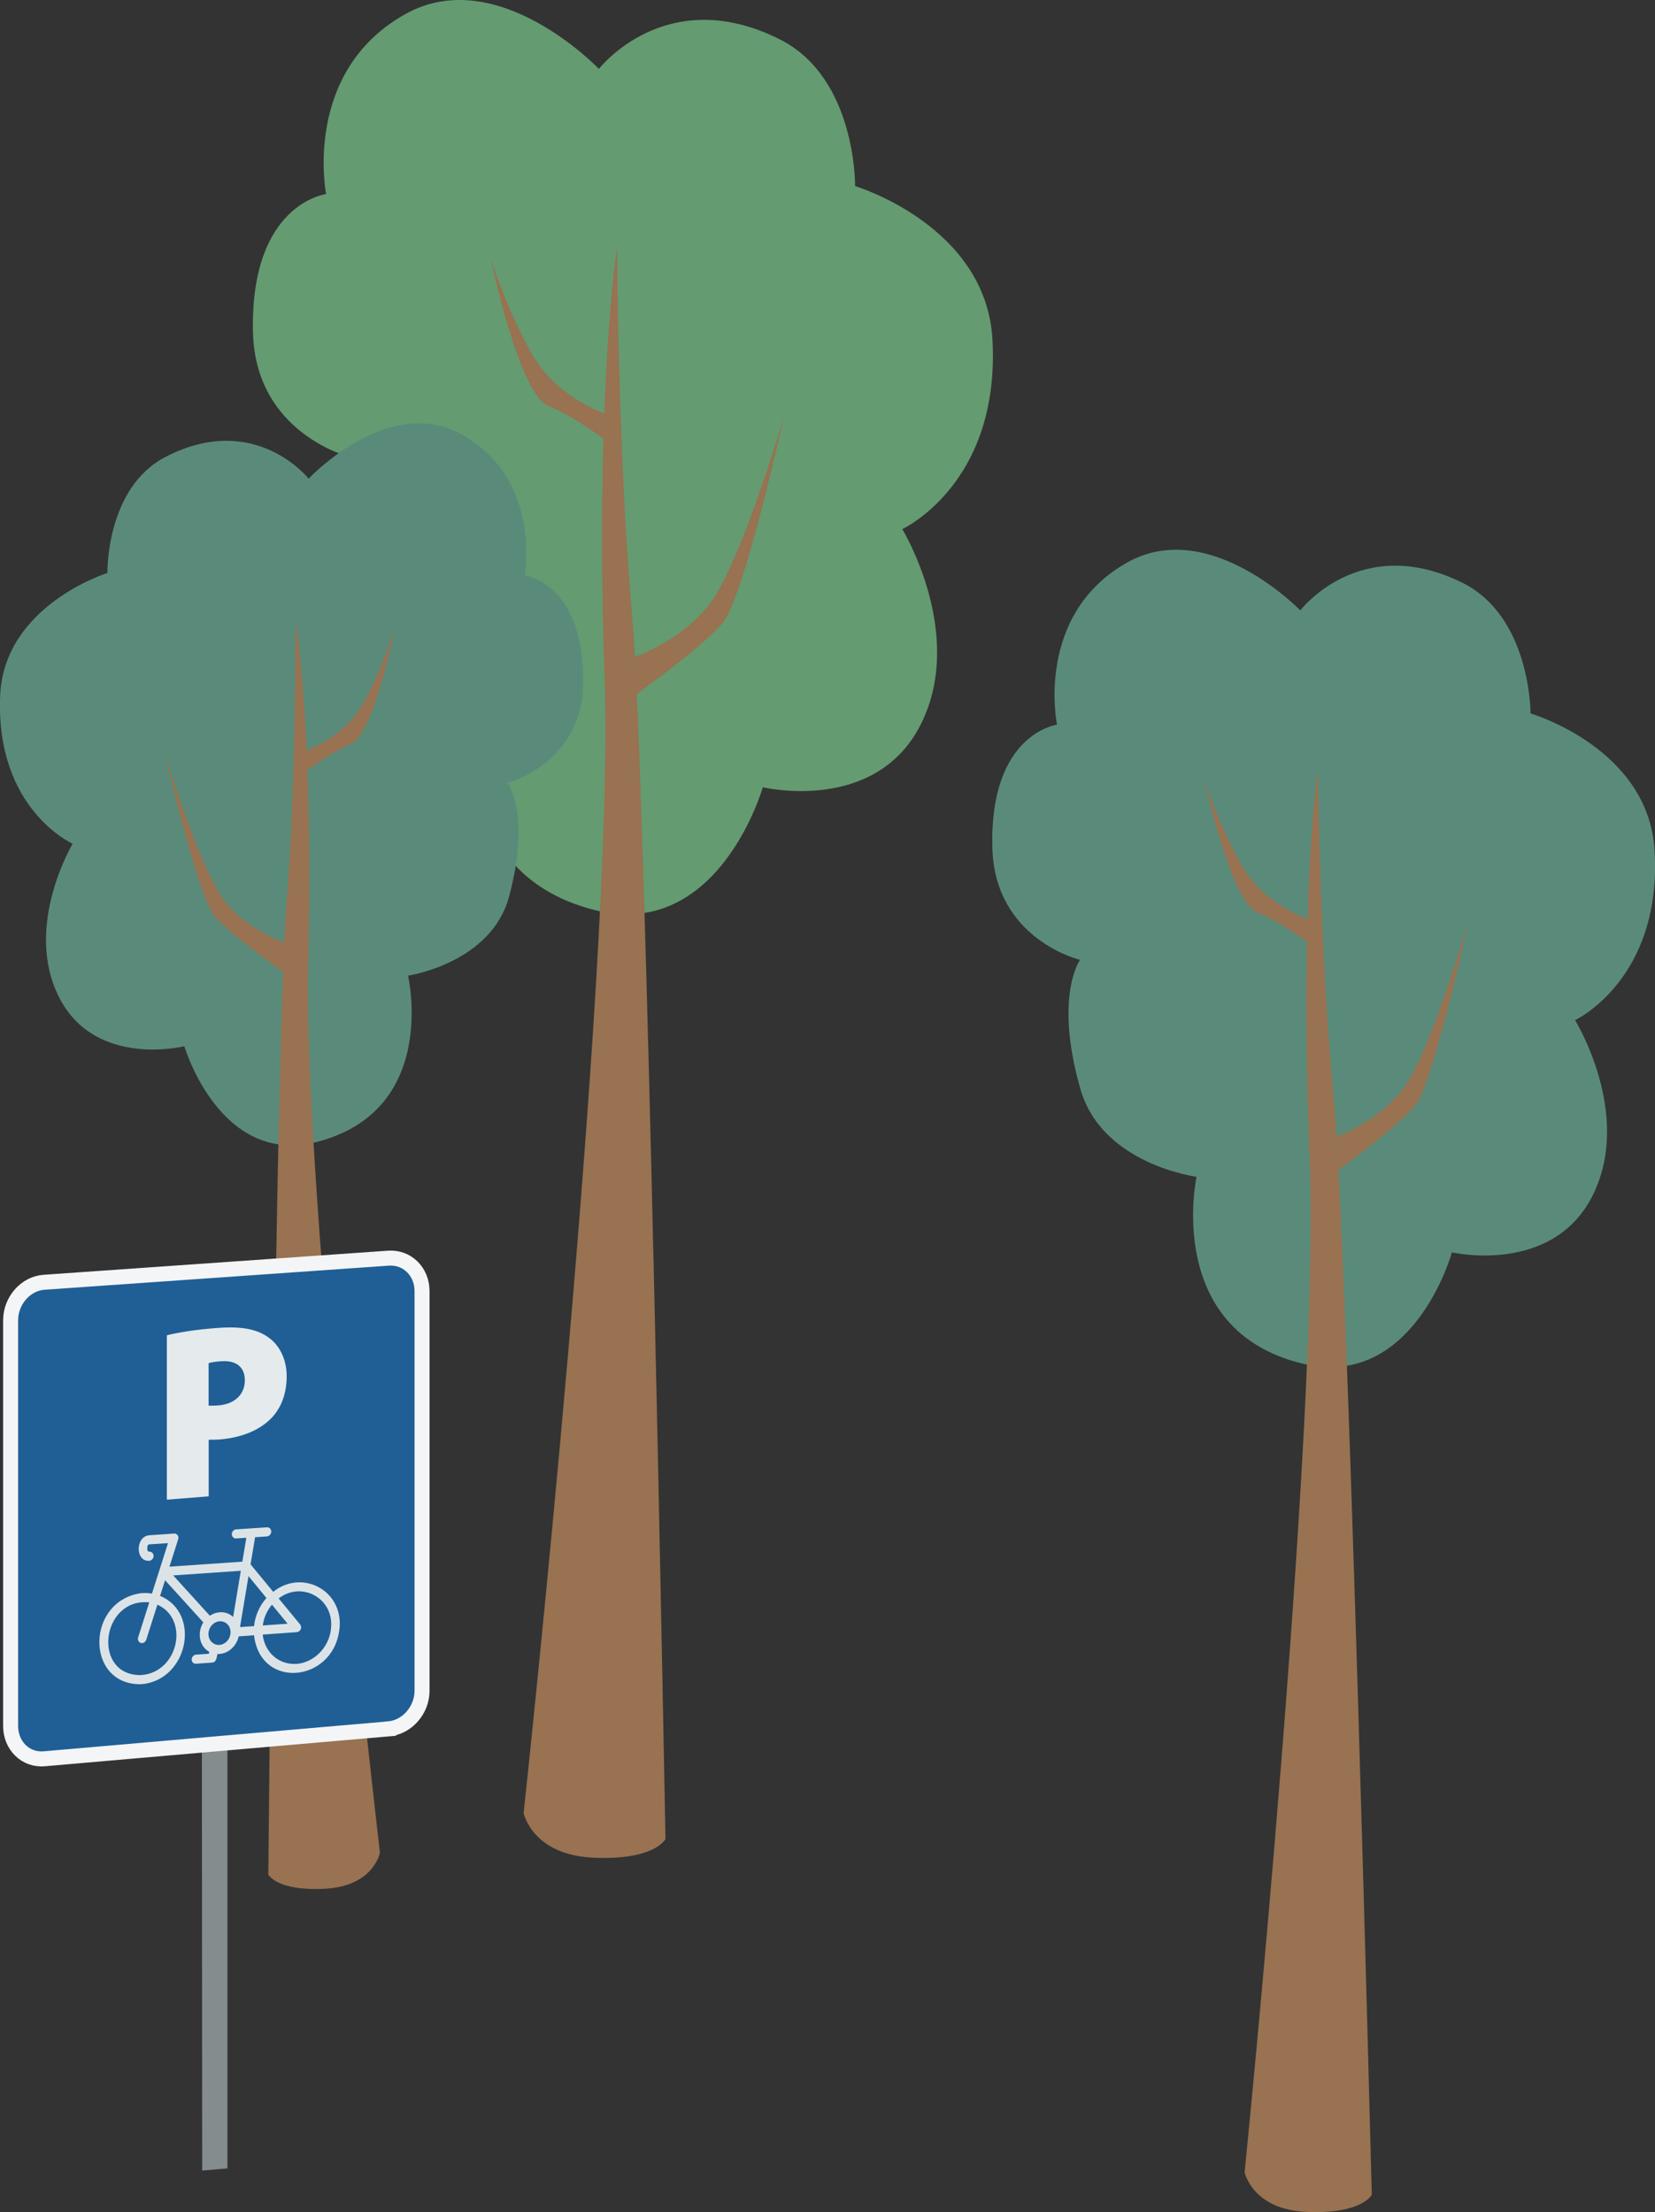
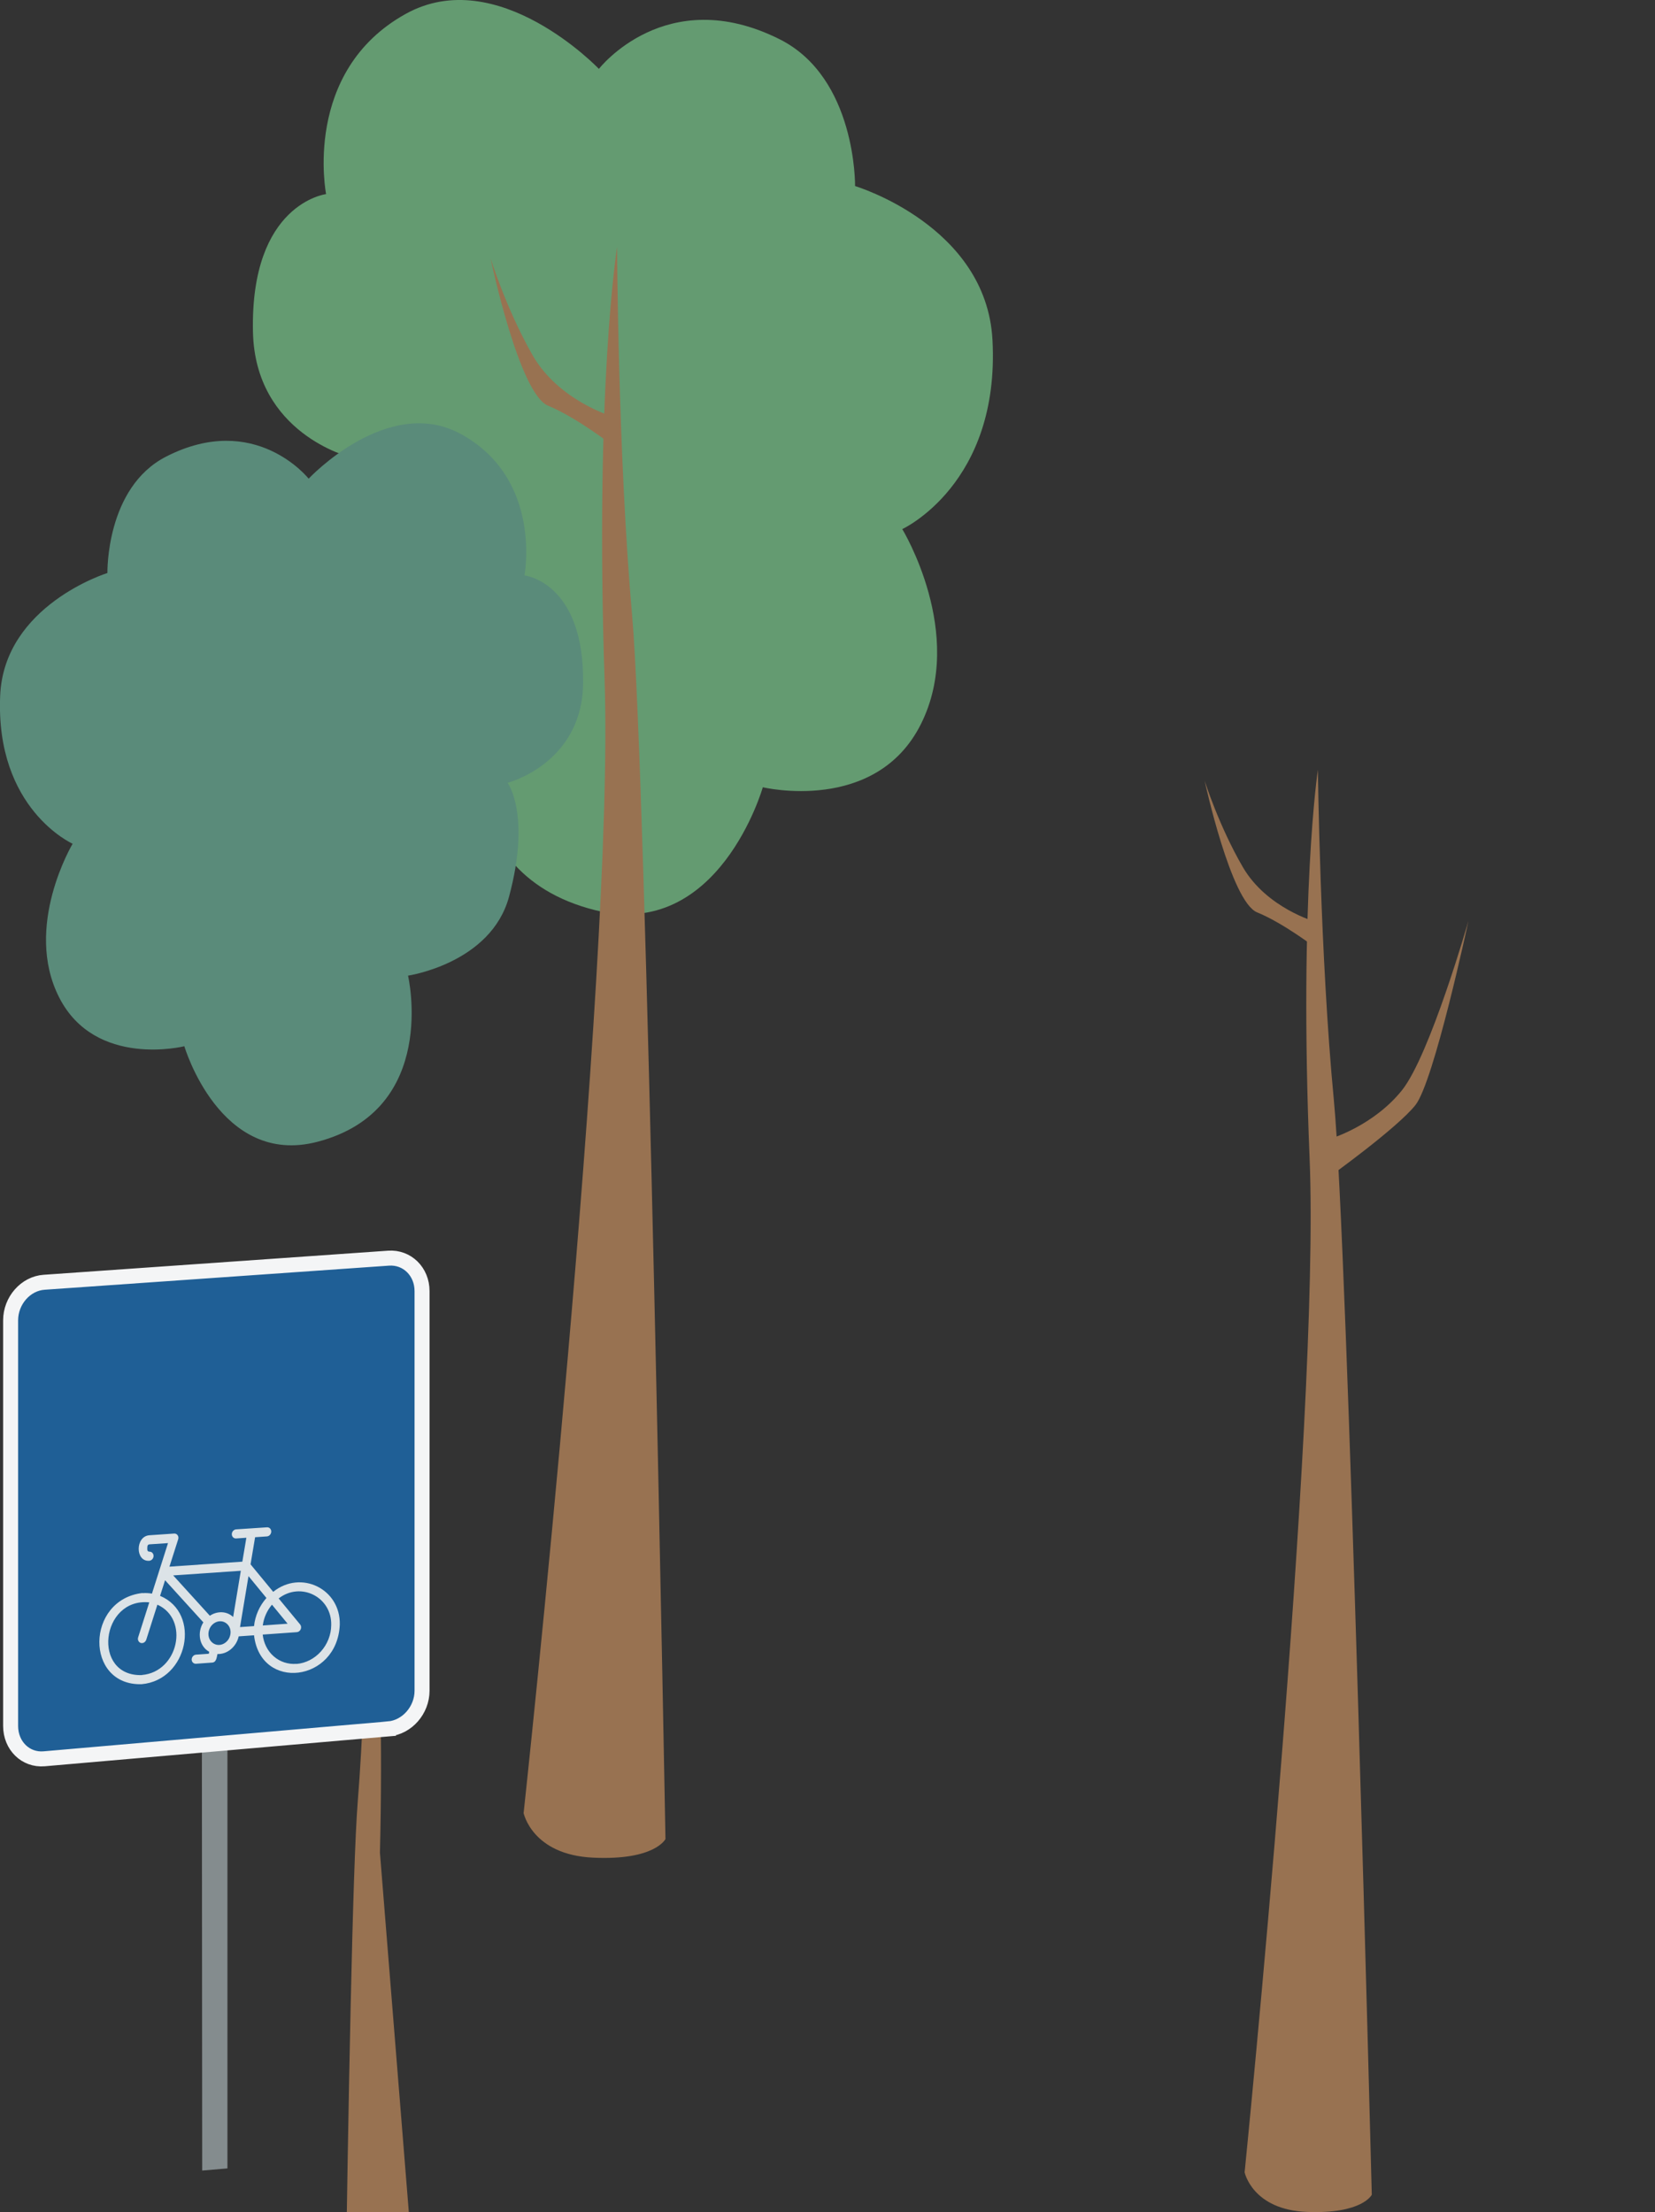
<svg xmlns="http://www.w3.org/2000/svg" id="Ebene_2" viewBox="0 0 185.48 247.88">
  <rect x="0" y="0" width="185.48" height="247.88" fill="#333333" stroke="none" />
  <defs>
    <style>.cls-1{fill:#e5eaec;}.cls-2{fill:#649b71;}.cls-3{fill:#987251;}.cls-4{fill:#848c8e;}.cls-5{fill:#dce3e7;}.cls-6{fill:#5a8b7a;}.cls-7{fill:#1f5f96;stroke:#f4f5f6;stroke-miterlimit:10;stroke-width:1.68px;}</style>
  </defs>
  <g id="Layer_9_copy">
    <g id="Ebene_45">
      <g>
        <path class="cls-2" d="M36.55,21.77s-2.73-13.74,8.91-20.21c10.32-5.73,21.66,6.16,21.66,6.16,0,0,7.51-9.7,20.24-3.33,8.64,4.32,8.47,16.46,8.47,16.46,0,0,14.72,4.41,15.4,17.25,.86,16.16-10.11,21.19-10.11,21.19,0,0,7.16,11.73,2.09,21.85-5.06,10.12-17.72,7.08-17.72,7.08,0,0-4.91,17.25-18.8,13.77-17.39-4.36-13.09-23.5-13.09-23.5,0,0-11.81-1.63-14.45-11.09-3.25-11.65,.06-16.19,.06-16.19,0,0-10.62-2.61-10.86-14.03-.31-14.4,8.2-15.43,8.2-15.43Z" />
        <path class="cls-3" d="M58.69,203.11s10.18-94.03,9.07-126.85c-1.11-32.82,1.4-48.59,1.4-48.59,0,0,.09,23.33,1.69,41.38,1.6,18.05,3.73,137.03,3.73,137.03,0,0-1.17,2.41-8.08,2.09-6.91-.31-7.83-5.05-7.83-5.05Z" />
        <path class="cls-3" d="M68.76,46.72s-6.13-1.76-9.08-6.93c-2.95-5.17-4.7-10.84-4.7-10.84,0,0,3.17,15.16,6.44,16.51,3.28,1.35,7.41,4.59,7.41,4.59l-.07-3.33Z" />
-         <path class="cls-3" d="M70.56,73.81s5.25-1.55,8.81-5.92c3.56-4.37,8.48-21.15,8.48-21.15,0,0-4.45,20.1-6.82,23.01-2.37,2.91-10.78,8.82-10.78,8.82l.3-4.77Z" />
      </g>
      <g>
-         <path class="cls-6" d="M118.46,81.2s-2.54-12.28,7.84-18.15c9.2-5.21,19.43,5.35,19.43,5.35,0,0,6.66-8.74,18.1-3.13,7.76,3.81,7.7,14.68,7.7,14.68,0,0,13.2,3.84,13.9,15.33,.87,14.46-8.91,19.04-8.91,19.04,0,0,6.48,10.45,2.02,19.55-4.47,9.09-15.82,6.47-15.82,6.47,0,0-4.28,15.48-16.74,12.47-15.59-3.78-11.88-20.94-11.88-20.94,0,0-10.59-1.37-13.01-9.82-2.99-10.4-.05-14.49-.05-14.49,0,0-9.52-2.26-9.82-12.48-.37-12.89,7.24-13.87,7.24-13.87Z" />
        <path class="cls-3" d="M139.49,243.4s8.49-84.26,7.28-113.63c-1.21-29.38,.93-43.51,.93-43.51,0,0,.24,20.88,1.79,37.03,1.56,16.15,4.25,122.65,4.25,122.65,0,0-1.03,2.16-7.22,1.93-6.19-.23-7.04-4.47-7.04-4.47Z" />
        <path class="cls-3" d="M147.47,103.31s-5.5-1.53-8.18-6.14c-2.68-4.6-4.28-9.67-4.28-9.67,0,0,2.94,13.55,5.88,14.74,2.94,1.19,6.66,4.05,6.66,4.05l-.09-2.98Z" />
        <path class="cls-3" d="M149.26,127.55s4.69-1.43,7.85-5.36c3.16-3.94,7.46-18.99,7.46-18.99,0,0-3.85,18.03-5.95,20.65-2.11,2.62-9.59,7.98-9.59,7.98l.24-4.27Z" />
      </g>
      <g>
        <path class="cls-6" d="M58.78,64.48s2.06-10.85-7.16-15.86c-8.18-4.44-17.03,5.02-17.03,5.02,0,0-5.99-7.59-15.98-2.47-6.78,3.47-6.57,13.04-6.57,13.04,0,0-11.57,3.59-12.02,13.72-.56,12.75,8.12,16.62,8.12,16.62,0,0-5.56,9.3-1.5,17.24s14.02,5.45,14.02,5.45c0,0,3.99,13.56,14.91,10.71,13.68-3.57,10.16-18.62,10.16-18.62,0,0,9.3-1.37,11.32-8.85,2.48-9.21-.16-12.76-.16-12.76,0,0,8.35-2.14,8.46-11.14,.14-11.36-6.57-12.1-6.57-12.1Z" />
-         <path class="cls-3" d="M42.58,207.61s-8.68-74.05-8.03-99.93c.64-25.88-1.44-38.3-1.44-38.3,0,0,.09,18.39-1.05,32.63-1.14,14.24-1.99,108.05-1.99,108.05,0,0,.94,1.89,6.38,1.59,5.45-.3,6.13-4.04,6.13-4.04Z" />
-         <path class="cls-3" d="M33.56,84.4s4.82-1.43,7.11-5.53c2.29-4.1,3.63-8.58,3.63-8.58,0,0-2.39,11.98-4.97,13.07-2.57,1.09-5.81,3.67-5.81,3.67l.03-2.63Z" />
-         <path class="cls-3" d="M32.33,105.77s-4.15-1.18-6.99-4.6c-2.84-3.42-6.84-16.61-6.84-16.61,0,0,3.64,15.81,5.54,18.09,1.89,2.28,8.56,6.87,8.56,6.87l-.27-3.76Z" />
+         <path class="cls-3" d="M42.58,207.61c.64-25.88-1.44-38.3-1.44-38.3,0,0,.09,18.39-1.05,32.63-1.14,14.24-1.99,108.05-1.99,108.05,0,0,.94,1.89,6.38,1.59,5.45-.3,6.13-4.04,6.13-4.04Z" />
      </g>
    </g>
    <g id="Parkplatz">
      <g>
        <polygon class="cls-4" points="25.49 242.99 22.66 243.23 22.62 187.83 25.49 187.68 25.49 242.99" />
        <path class="cls-7" d="M43.54,193.74l-5.46,.47-33.13,2.88c-2.08,.18-3.76-1.47-3.76-3.68v-45.45c0-2.21,1.68-4.13,3.76-4.27l38.59-2.7c2.08-.15,3.76,1.5,3.76,3.69v44.78c0,2.18-1.68,4.1-3.76,4.28Z" />
        <path class="cls-5" d="M15.98,178.51c-6.39,.72-6.49,10.4-.11,10.22,5.2-.46,6.72-7.95,2.07-9.9l.56-1.75,4.29,4.72c-.35,.56-.48,1.23-.36,1.86,.12,.63,.49,1.15,1.02,1.44l-.05,.22-1.43,.1c-.27,.02-.48,.26-.49,.54,0,.28,.21,.49,.48,.48l1.82-.13c.48-.03,.51-.61,.59-.96,.53,.02,1.07-.17,1.51-.54,.44-.37,.75-.88,.87-1.44h0s1.72-.12,1.72-.12c.73,6.3,9.34,5.25,9.61-1.19,.1-4.01-4.35-6.18-7.46-3.68l-2.54-3.08,.51-3.04,1.33-.09c.26-.02,.47-.26,.48-.54,0-.28-.2-.49-.47-.48l-3.47,.23c-.26,.02-.48,.26-.48,.54,0,.28,.21,.49,.47,.48l1.16-.08-.45,2.68-8.17,.56,.98-3.07c.05-.16,.03-.33-.06-.45-.09-.13-.23-.2-.39-.19h0s-2.76,.19-2.76,.19c-1.61,.09-1.62,2.99-.03,2.86,.26-.02,.48-.26,.48-.54,0-.28-.2-.49-.47-.48-.13,0-.23-.09-.23-.23,0-.2-.05-.57,.23-.59l2.09-.14-1.8,5.66c-.35-.06-.7-.08-1.06-.05h0Zm11.87-1.89l2.01,2.45c-.78,.88-1.27,1.99-1.39,3.15l-1.57,.11,.95-5.71Zm4.39,5.33l-2.79,.2c.11-.85,.47-1.67,1.03-2.33l1.76,2.14Zm.98,4.5c-.94,.07-1.84-.23-2.53-.83-.7-.6-1.14-1.48-1.25-2.45l3.82-.27c.19-.01,.36-.14,.44-.32,.08-.18,.06-.39-.06-.54h0s-2.41-2.92-2.41-2.92c2.48-1.92,5.98-.15,5.89,3-.01,1.08-.43,2.14-1.16,2.95-.73,.81-1.71,1.31-2.73,1.39h0Zm-9.7-2.71c-.22-.39-.21-.89,.01-1.32,.22-.42,.64-.71,1.08-.74,.44-.03,.85,.2,1.07,.59,.22,.39,.21,.89-.01,1.32-.22,.42-.64,.71-1.08,.74-.44,.03-.85-.2-1.07-.59Zm-4.11-7.2l7.58-.52-.86,5.18c-.34-.32-.78-.51-1.25-.53-.47-.02-.95,.11-1.36,.39l-4.11-4.52Zm-3.52,11.17c-5.61,.17-4.62-8.69,.84-8.15l-1.25,3.93c-.08,.27,.05,.54,.3,.62,.25,.07,.52-.09,.61-.36h0s1.25-3.93,1.25-3.93c3.62,1.62,2.36,7.54-1.74,7.88h0Z" />
-         <path class="cls-1" d="M18.7,149.63c1.28-.31,3.14-.64,5.81-.83s4.37,.18,5.6,1.09c1.2,.85,2.02,2.42,2.02,4.33s-.6,3.55-1.73,4.71c-1.41,1.43-3.48,2.2-5.86,2.38-.47,.04-.86,.01-1.15,.03v6.34l-4.69,.37v-18.42Zm4.69,7.89c.26,0,.58,.01,1.07-.03,1.83-.14,2.98-1.22,2.98-2.82,0-1.38-.86-2.26-2.67-2.13-.68,.05-1.15,.14-1.39,.21v4.77Z" />
      </g>
    </g>
  </g>
</svg>